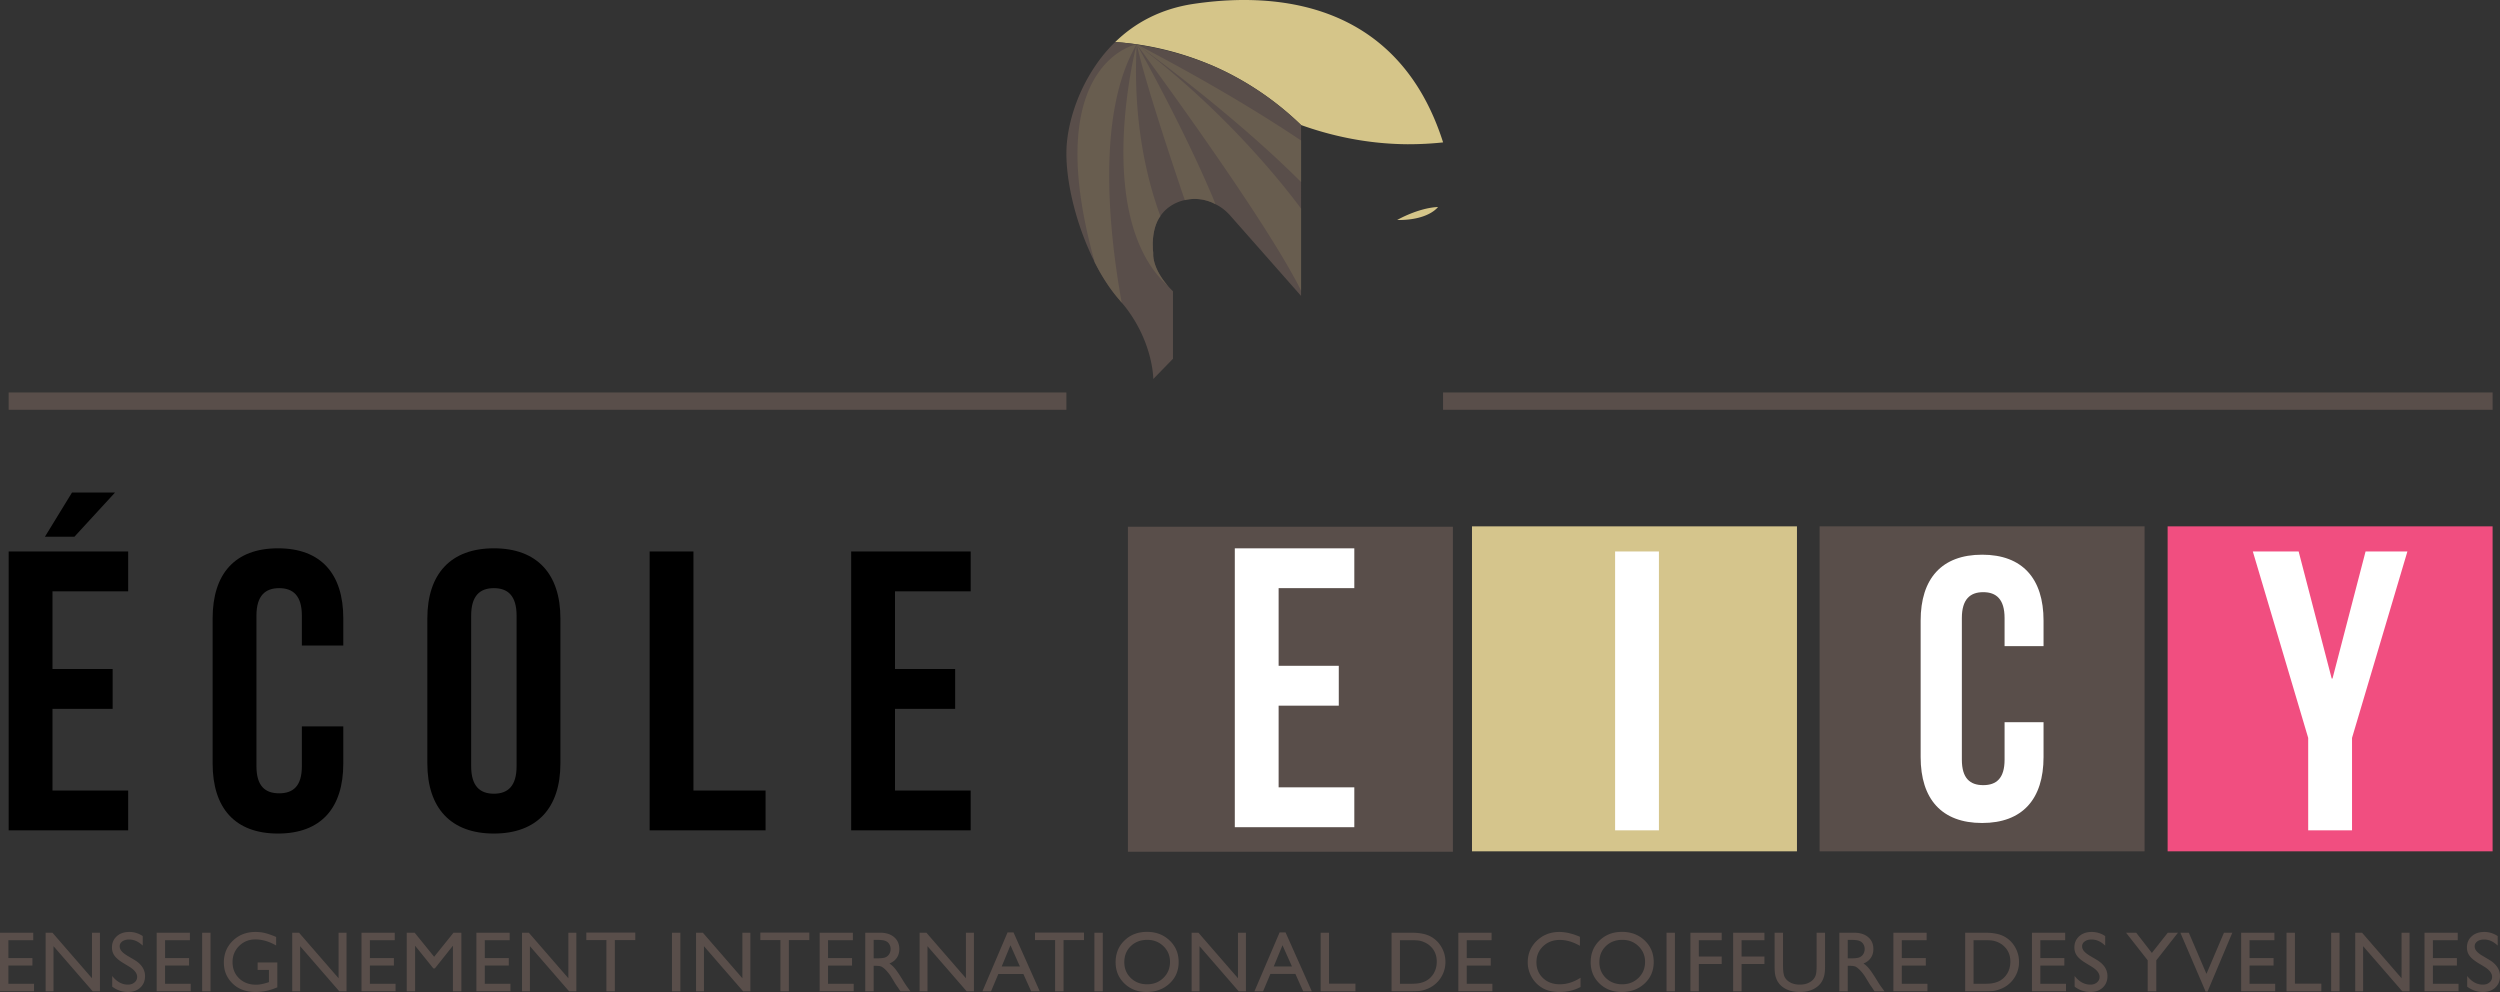
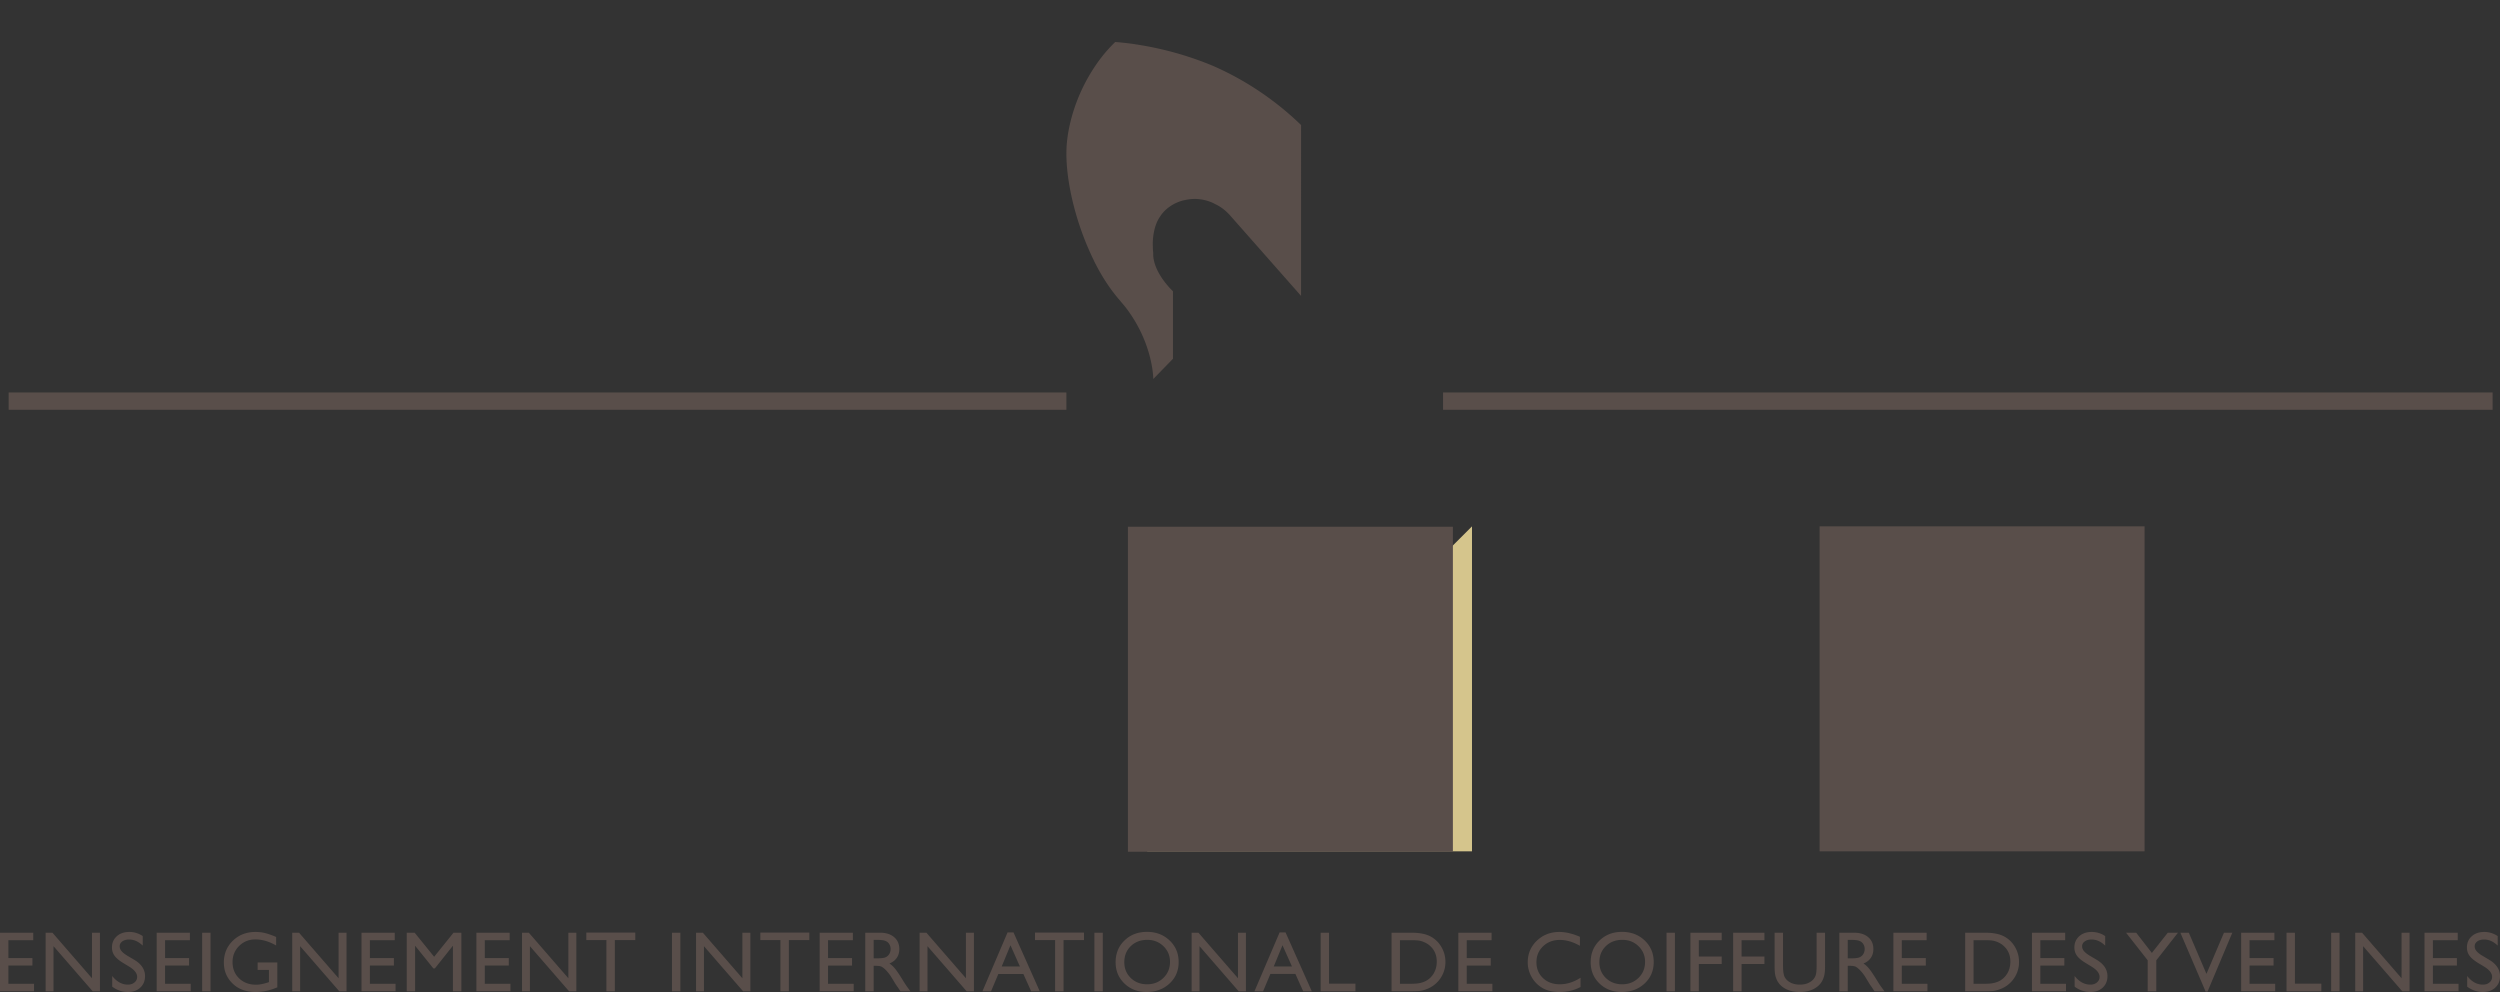
<svg xmlns="http://www.w3.org/2000/svg" viewBox="0 0 705.089 279.782">
  <rect x="0" y="0" width="705.089" height="279.782" fill="#333333" stroke="none" />
-   <path fill="#f14e80" d="M611.347 148.451h91.654v91.654h-91.654z" />
-   <path fill="#d5c58c" d="M415.153 148.451h91.654v91.654h-91.654z" />
-   <path d="M407.007 40.159C394.973 2.39 363.04-2.82 336.68 1.088c-9.482 1.406-16.749 5.496-22.14 10.758a83.508 83.508 0 0 1 25.265 5.782c.417.156.808.339 1.198.495.417.156.808.338 1.199.495 11.695 5.13 19.874 11.93 24.744 16.644 7.71 2.76 17.947 5.34 30.059 5.418 3.568 0 6.902-.183 10.002-.521zm-1.438 18.215c-5.711.285-11.53 3.68-11.53 3.68 8.956.093 11.53-3.68 11.53-3.68z" fill="#d5c589" />
+   <path fill="#d5c58c" d="M415.153 148.451v91.654h-91.654z" />
  <path d="M315.842 84.726c.182.234.338.442.52.625l1.095 1.328c7.814 10.132 7.814 20.213 7.814 20.213l5.548-5.705v-19.04l-.599-.6-.104-.103c-.078-.079-.157-.183-.235-.26a6.752 6.752 0 0 1-.417-.47c-3.88-4.454-4.22-7.84-4.22-8.934v-.52c-.051-.548-.103-1.069-.103-1.564 0-.286-.026-.573-.026-.86.026-2.344.416-4.245 1.041-5.834.261-.651.574-1.25.938-1.797l.157-.235c.99-1.484 2.266-2.552 3.672-3.334a11.32 11.32 0 0 1 2.943-1.146h.027a.928.928 0 0 1 .26-.052c.313-.078.6-.13.938-.182 2.11-.339 4.324-.078 6.355.703.339.13.651.26.964.443.104.052.234.104.339.156v.026c1.562.704 2.969 1.824 4.167 3.152l20.03 22.713V35.262c-4.87-4.715-13.05-11.513-24.744-16.644-.391-.157-.782-.339-1.199-.495a92.203 92.203 0 0 0-19.144-5.366l-1.225-.208h-.078l-.156-.026-.417-.078a93.714 93.714 0 0 0-5.444-.6c-2.63 2.527-4.818 5.34-6.616 8.257-4.87 7.762-6.954 16.228-7.137 21.984-.26 7.398 1.798 17.322 5.497 26.412a80.445 80.445 0 0 0 2.266 5.053c0 .026.026.052.026.078.052.13.13.235.182.365 2.032 4.037 4.428 7.71 7.085 10.732zm289.006 155.379v-91.654h-91.654v91.654h91.654zm-286.735.106h91.653v-91.654h-91.653v91.654zM300.76 110.69H2.443v4.883H300.76v-4.884zm402.24 0H406.997v4.883H703v-4.884zM2.368 272.324h6.77v-2.12h-6.77v-5.041h7.007v-2.108H0v16.513h9.6v-2.107H2.368v-5.137zm23.571 3.575l-11.15-12.844H12.87v16.537h2.225v-12.736l11.056 12.736h2.036v-16.537h-2.249V275.9zm11.94-5.193l-1.808-1.07c-.811-.475-1.4-.93-1.766-1.362-.367-.431-.55-.895-.55-1.391 0-.558.249-1.016.746-1.374s1.132-.536 1.906-.536c1.373 0 2.655.574 3.847 1.72v-2.687a6.664 6.664 0 0 0-3.8-1.163c-1.444 0-2.618.406-3.521 1.218-.904.814-1.356 1.87-1.356 3.173 0 .868.239 1.635.716 2.302s1.28 1.345 2.41 2.034l1.798 1.093c1.452.903 2.178 1.858 2.178 2.864 0 .622-.246 1.139-.74 1.552-.493.412-1.11.619-1.852.619-1.68 0-3.16-.81-4.439-2.43v3.007c1.342 1.004 2.83 1.506 4.463 1.506 1.42 0 2.575-.414 3.462-1.243.888-.828 1.332-1.905 1.332-3.232 0-1.862-1.009-3.395-3.026-4.6zm8.676 1.618h6.77v-2.12h-6.77v-5.041h7.008v-2.108h-9.376v16.513h9.6v-2.107h-7.232v-5.137zm10.456 7.268h2.367v-16.537h-2.367v16.537zm15.653-6.038h3.184v3.446l-.225.07c-1.318.435-2.45.651-3.397.651-1.95 0-3.544-.595-4.783-1.787s-1.858-2.726-1.858-4.604c0-1.792.62-3.303 1.858-4.534 1.24-1.23 2.763-1.847 4.57-1.847 1.94 0 3.898.572 5.87 1.717v-2.415c-1.278-.536-2.335-.906-3.172-1.107s-1.72-.301-2.65-.301c-2.558 0-4.685.82-6.381 2.461s-2.545 3.698-2.545 6.167c0 2.344.819 4.315 2.456 5.913 1.638 1.598 3.825 2.397 6.564 2.397 2.004 0 4.024-.442 6.06-1.326v-7.007h-5.551v2.106zm22.825 2.345l-11.15-12.844H82.42v16.537h2.225v-12.736l11.056 12.736h2.036v-16.537H95.49V275.9zm8.834-3.575h6.77v-2.12h-6.77v-5.041h7.008v-2.108h-9.375v16.513h9.6v-2.107h-7.233v-5.137zm18.121-2.478l-5.495-6.79h-2.241v16.536h2.368v-12.867l5.143 6.392h.438l5.084-6.392v12.867h2.379v-16.537h-2.214l-5.462 6.791zm14.285 2.478h6.77v-2.12h-6.77v-5.041h7.007v-2.108h-9.375v16.513h9.6v-2.107h-7.232v-5.137zM160.3 275.9l-11.15-12.844h-1.918v16.537h2.226v-12.736l11.055 12.736h2.036v-16.537H160.3V275.9zm5.058-10.76h5.67v14.453h2.38v-14.454h5.764v-2.106h-13.814v2.106zm24.168 14.453h2.367v-16.537h-2.367v16.537zm19.854-3.693l-11.15-12.844h-1.917v16.537h2.225v-12.736l11.055 12.736h2.036v-16.537h-2.249V275.9zm5.058-10.76h5.67v14.453h2.38v-14.454h5.764v-2.106h-13.814v2.106zm19.098 7.185h6.77v-2.12h-6.77v-5.041h7.007v-2.108h-9.375v16.513h9.6v-2.107h-7.232v-5.137zm20.99 3.965c-.915-1.491-1.625-2.537-2.13-3.137-.505-.6-1.022-1.073-1.55-1.42.899-.348 1.59-.872 2.07-1.574.482-.703.723-1.535.723-2.498 0-1.412-.492-2.533-1.474-3.361-.982-.83-2.31-1.244-3.983-1.244h-4.143v16.537h2.367v-7.198h.616c.775 0 1.326.09 1.654.267.327.177.695.467 1.102.868.407.402.854.942 1.343 1.621l.792 1.291.733 1.208.46.652c.072.094.12.162.143.2l.721 1.09h2.817l-.876-1.183c-.347-.474-.808-1.18-1.385-2.12zm-4.752-6.309c-.446.205-1.269.308-2.468.308h-.9v-5.22h.71c1.16 0 1.99.087 2.492.26.501.174.89.472 1.166.893.276.423.414.895.414 1.415 0 .529-.124 1-.373 1.415a2.31 2.31 0 0 1-1.041.93zm22.654 5.92l-11.15-12.845h-1.918v16.537h2.225v-12.736l11.056 12.736h2.036v-16.537h-2.249V275.9zm11.747-12.94l-7.103 16.632h2.433l2.066-4.9h7.055l2.204 4.9h2.423l-7.414-16.631h-1.664zm-1.664 9.624l2.474-5.99 2.668 5.99h-5.142zm9.396-7.446h5.67v14.454h2.38v-14.454h5.764v-2.106h-13.814v2.106zm16.754 14.454h2.367v-16.537h-2.367v16.537zm14.83-16.773c-2.555 0-4.669.809-6.34 2.426-1.672 1.618-2.508 3.662-2.508 6.132 0 2.407.83 4.409 2.49 6.007 1.66 1.598 3.736 2.397 6.228 2.397 2.61 0 4.773-.799 6.488-2.397 1.715-1.598 2.573-3.617 2.573-6.054 0-2.439-.85-4.467-2.55-6.085-1.7-1.617-3.826-2.426-6.381-2.426zm4.641 12.973c-1.234 1.208-2.773 1.811-4.617 1.811-1.837 0-3.367-.592-4.59-1.775-1.221-1.185-1.832-2.668-1.832-4.451 0-1.84.61-3.35 1.827-4.534 1.218-1.183 2.773-1.775 4.665-1.775 1.798 0 3.313.598 4.547 1.793s1.851 2.669 1.851 4.421c0 1.799-.617 3.303-1.85 4.51zm21.02.107L338 263.056h-1.918v16.537h2.226v-12.736l11.055 12.736h2.036v-16.537h-2.249V275.9zm11.746-12.938l-7.103 16.63h2.434l2.066-4.9h7.055l2.203 4.9h2.424l-7.414-16.63h-1.665zm-1.664 9.623l2.475-5.99 2.668 5.99h-5.143zm15.6-9.529h-2.367v16.537h9.812v-2.155h-7.445v-14.382zm28.546 1.012c-1.31-.675-3.089-1.012-5.338-1.012h-5.575v16.513h5.231c1.468 0 2.462-.042 2.984-.125a8.253 8.253 0 0 0 1.715-.491 7.998 7.998 0 0 0 2.806-1.787 8.02 8.02 0 0 0 1.823-2.663 8.083 8.083 0 0 0 .639-3.172c0-1.547-.387-2.976-1.16-4.285s-1.815-2.303-3.125-2.978zm.083 11.618a5.597 5.597 0 0 1-1.201.917c-.439.25-.985.454-1.64.616-.655.162-1.574.243-2.758.243h-3.03v-12.298h2.959c1.137 0 1.96.043 2.475.13a6.39 6.39 0 0 1 1.627.532c.572.268 1.079.612 1.521 1.03 1.2 1.12 1.799 2.569 1.799 4.344 0 1.808-.584 3.303-1.752 4.486zm10.208-3.361h6.77v-2.12h-6.77v-5.041h7.007v-2.108h-9.374v16.513h9.6v-2.107h-7.233v-5.137zm21.504 3.527c-1.232-1.168-1.847-2.659-1.847-4.474 0-1.8.625-3.297 1.876-4.493s2.823-1.792 4.718-1.792c1.846 0 3.736.552 5.669 1.657v-2.545c-2.122-.907-4.052-1.361-5.788-1.361-2.517 0-4.634.82-6.35 2.461-1.717 1.642-2.575 3.666-2.575 6.073a8.32 8.32 0 0 0 1.125 4.225 8.189 8.189 0 0 0 3.054 3.067c1.286.74 2.852 1.112 4.699 1.112 2.272 0 4.276-.474 6.013-1.42v-2.604c-1.91 1.23-3.867 1.846-5.872 1.846-1.917 0-3.49-.584-4.722-1.752zm22.299-13.032c-2.556 0-4.67.809-6.341 2.426-1.672 1.618-2.508 3.662-2.508 6.132 0 2.407.83 4.409 2.49 6.007 1.66 1.598 3.737 2.397 6.228 2.397 2.61 0 4.773-.799 6.488-2.397 1.716-1.598 2.573-3.617 2.573-6.054 0-2.439-.85-4.467-2.55-6.085-1.699-1.617-3.826-2.426-6.38-2.426zm4.641 12.973c-1.234 1.208-2.773 1.811-4.618 1.811-1.837 0-3.366-.592-4.589-1.775-1.221-1.185-1.833-2.668-1.833-4.451 0-1.84.61-3.35 1.827-4.534s2.774-1.775 4.666-1.775c1.797 0 3.313.598 4.547 1.793 1.234 1.195 1.85 2.669 1.85 4.421 0 1.799-.616 3.303-1.85 4.51zm7.904 3.8h2.367v-16.537h-2.367v16.537zm6.739 0h2.367v-7.707h6.451v-2.106h-6.451v-4.616h6.451v-2.108h-8.818v16.537zm12.054 0h2.367v-7.707h6.45v-2.106h-6.45v-4.616h6.45v-2.108h-8.817v16.537zm23.536-7.15c0 1.302-.103 2.222-.308 2.758a3.411 3.411 0 0 1-1.006 1.396c-.884.735-2.028 1.102-3.432 1.102-.988 0-1.843-.184-2.57-.55-.725-.368-1.265-.855-1.62-1.463s-.534-1.688-.534-3.243v-9.387h-2.379v9.364c0 1.333.089 2.311.267 2.935.177.623.402 1.15.674 1.58s.606.819 1 1.166c1.302 1.12 3.03 1.681 5.185 1.681 2.114 0 3.827-.564 5.137-1.692.394-.34.728-.725 1-1.155.272-.43.502-.968.687-1.616.185-.646.279-1.605.279-2.876v-9.387h-2.38v9.387zm16.895 3.847c-.916-1.491-1.626-2.537-2.13-3.137s-1.023-1.073-1.551-1.42c.899-.348 1.59-.872 2.07-1.574.482-.703.722-1.535.722-2.498 0-1.412-.49-2.533-1.473-3.361-.983-.83-2.31-1.244-3.983-1.244h-4.143v16.537h2.368v-7.198h.616c.774 0 1.325.09 1.653.267.328.177.695.467 1.102.868.407.402.855.942 1.343 1.621l.792 1.291.733 1.208.461.652c.072.094.118.162.142.2l.722 1.09h2.817l-.876-1.183c-.348-.474-.81-1.18-1.385-2.12zm-4.753-6.309c-.446.205-1.268.308-2.468.308h-.899v-5.22h.71c1.16 0 1.99.087 2.491.26.501.174.89.472 1.166.893.277.423.414.895.414 1.415 0 .529-.124 1-.372 1.415a2.316 2.316 0 0 1-1.042.93zm11.883 2.344h6.77v-2.12h-6.77v-5.041h7.007v-2.108h-9.374v16.513h9.6v-2.107h-7.233v-5.137zm28.783-8.257c-1.31-.675-3.089-1.012-5.338-1.012h-5.575v16.513h5.232c1.467 0 2.462-.042 2.983-.125a8.253 8.253 0 0 0 1.716-.491 7.998 7.998 0 0 0 2.805-1.787 8.02 8.02 0 0 0 1.824-2.663 8.083 8.083 0 0 0 .638-3.172c0-1.547-.386-2.976-1.16-4.285s-1.814-2.303-3.125-2.978zm.083 11.618a5.597 5.597 0 0 1-1.2.917c-.44.25-.985.454-1.64.616-.656.162-1.575.243-2.758.243h-3.03v-12.298h2.958c1.137 0 1.961.043 2.475.13a6.39 6.39 0 0 1 1.627.532c.572.268 1.079.612 1.521 1.03 1.2 1.12 1.8 2.569 1.8 4.344 0 1.808-.585 3.303-1.753 4.486zm10.208-3.361h6.77v-2.12h-6.77v-5.041h7.007v-2.108h-9.374v16.513h9.6v-2.107h-7.233v-5.137zm15.906-1.618l-1.808-1.07c-.812-.475-1.4-.93-1.767-1.362-.366-.431-.55-.895-.55-1.391 0-.558.25-1.016.747-1.374s1.131-.536 1.906-.536c1.373 0 2.655.574 3.847 1.72v-2.687a6.664 6.664 0 0 0-3.8-1.163c-1.445 0-2.618.406-3.522 1.218-.903.814-1.355 1.87-1.355 3.173 0 .868.238 1.635.716 2.302s1.28 1.345 2.409 2.034l1.799 1.093c1.452.903 2.178 1.858 2.178 2.864 0 .622-.247 1.139-.74 1.552-.493.412-1.11.619-1.852.619-1.681 0-3.16-.81-4.439-2.43v3.007c1.342 1.004 2.83 1.506 4.462 1.506 1.42 0 2.575-.414 3.463-1.243.888-.828 1.33-1.905 1.33-3.232 0-1.862-1.007-3.395-3.024-4.6zm15.548-1.95l-4.425-5.7h-2.858l6.108 7.788v8.748h2.426v-8.748l6.109-7.789h-2.874l-4.486 5.702zm15.394 5.912l-4.974-11.613h-2.383l7.126 16.608h.538l6.99-16.608h-2.357l-4.94 11.613zm12.155-2.344h6.77v-2.12h-6.77v-5.041h7.007v-2.108h-9.374v16.513h9.6v-2.107h-7.233v-5.137zm12.8-9.269h-2.367v16.537h9.812v-2.155h-7.445v-14.382zm10.22 16.537h2.367v-16.537h-2.367v16.537zm19.854-3.693l-11.15-12.844h-1.918v16.537h2.225v-12.736l11.056 12.736h2.036v-16.537h-2.249V275.9zm8.834-3.575h6.77v-2.12h-6.77v-5.041h7.007v-2.108h-9.374v16.513h9.6v-2.107h-7.233v-5.137zm15.905-1.618l-1.807-1.07c-.812-.475-1.4-.93-1.767-1.362-.366-.431-.55-.895-.55-1.391 0-.558.25-1.016.747-1.374s1.131-.536 1.906-.536c1.373 0 2.655.574 3.846 1.72v-2.687a6.664 6.664 0 0 0-3.8-1.163c-1.444 0-2.617.406-3.52 1.218-.904.814-1.356 1.87-1.356 3.173 0 .868.238 1.635.716 2.302s1.28 1.345 2.409 2.034l1.799 1.093c1.452.903 2.178 1.858 2.178 2.864 0 .622-.247 1.139-.74 1.552-.493.412-1.11.619-1.853.619-1.68 0-3.16-.81-4.438-2.43v3.007c1.342 1.004 2.83 1.506 4.462 1.506 1.42 0 2.575-.414 3.463-1.243.888-.828 1.33-1.905 1.33-3.232 0-1.862-1.007-3.395-3.025-4.6z" fill="#594e4a" />
-   <path d="M2.443 234.192h33.706v-11.235H14.802v-23.033H31.77v-11.238H14.802v-21.909H36.15v-11.235H2.443v78.65zm30-95.28H20.307l-7.639 12.471h8.313l11.462-12.472zm45.954 15.73c-12.136 0-18.43 7.19-18.43 19.777v40.897c0 12.583 6.294 19.774 18.43 19.774 12.133 0 18.426-7.19 18.426-19.774v-10.45H85.137v11.236c0 5.619-2.472 7.64-6.405 7.64-3.932 0-6.404-2.021-6.404-7.64V173.63c0-5.616 2.472-7.75 6.404-7.75 3.933 0 6.405 2.134 6.405 7.75v8.427h11.686v-7.638c0-12.587-6.293-19.778-18.426-19.778zm60.893 0c-12.136 0-18.765 7.19-18.765 19.777v40.897c0 12.583 6.629 19.774 18.765 19.774s18.764-7.19 18.764-19.774v-40.897c0-12.587-6.628-19.778-18.764-19.778zm6.405 61.46c0 5.619-2.473 7.753-6.405 7.753-3.933 0-6.405-2.134-6.405-7.753V173.63c0-5.616 2.472-7.75 6.405-7.75 3.932 0 6.405 2.134 6.405 7.75v42.472zm49.886-60.56h-12.36v78.65h32.697v-11.235H195.58v-67.415zm78.184 11.235v-11.235H240.06v78.65h33.706v-11.235H252.42v-23.033h16.966v-11.238h-16.966v-21.909h21.346z" />
-   <path d="M348.259 233.292h33.706v-11.236h-21.347v-23.033h16.967v-11.237h-16.967v-21.91h21.347v-11.235h-33.706v78.65zm210.763-76.847c-11.413 0-17.332 6.764-17.332 18.6v38.467c0 11.836 5.919 18.6 17.332 18.6s17.33-6.764 17.33-18.6v-9.829h-10.99v10.57c0 5.283-2.326 7.185-6.024 7.185s-6.024-1.902-6.024-7.186v-39.948c0-5.283 2.325-7.29 6.024-7.29s6.023 2.007 6.023 7.29v7.926h10.991v-7.186c0-11.835-5.916-18.6-17.33-18.6zm-103.506 77.744h12.36v-78.65h-12.36v78.65zm211.657-78.65l-9.325 35.842h-.225l-9.325-35.842h-12.921l15.617 52.583v26.067h12.36v-26.067l15.617-52.583h-11.798z" fill="#fff" />
-   <path d="M366.946 39.632c-10.236-6.873-25.318-16.162-46.233-27.088a.196.196 0 0 0-.104-.054l-.027-.027c0 .027 0 .027.027.054 2.135 9.745 8.908 30.255 13.257 43.088h.027l.26.833c.313-.078.6-.13.938-.182 2.11-.339 4.324-.078 6.355.703.339.13.651.26.964.443.104.052.234.104.339.156l-.339-1.016-.002-.001c-8.23-19.758-20.653-41.984-21.747-43.944 1.745 2.336 36.231 49.048 46.285 69.37v-23.14c-5.47-7.356-21.54-27.572-46.077-46.15 2.865 2.068 26.959 19.572 46.077 38.66V39.631zm-41.701 31.627c-.052-.547-.104-1.068-.104-1.563 0-.286-.026-.573-.026-.86.026-2.344.416-4.245 1.041-5.834.261-.651.574-1.25.938-1.797l.157-.235-.157-.494c-3.646-10.055-7.632-26.36-6.512-47.927v-.078s-.078 0-.182.052c-2.396.573-26.412 7.788-11.851 60.664l.026.078.182.73c2.032 4.036 4.428 7.709 7.085 10.73.182.235.338.443.52.626-3.568-19.744-7.24-53.397 4.194-72.802-.39 1.563-8.517 33.94.573 55.95 1.928 4.688 4.61 8.881 8.335 12.215-3.88-4.454-4.22-7.84-4.22-8.934v-.52z" opacity=".76" fill="#6d6151" />
</svg>